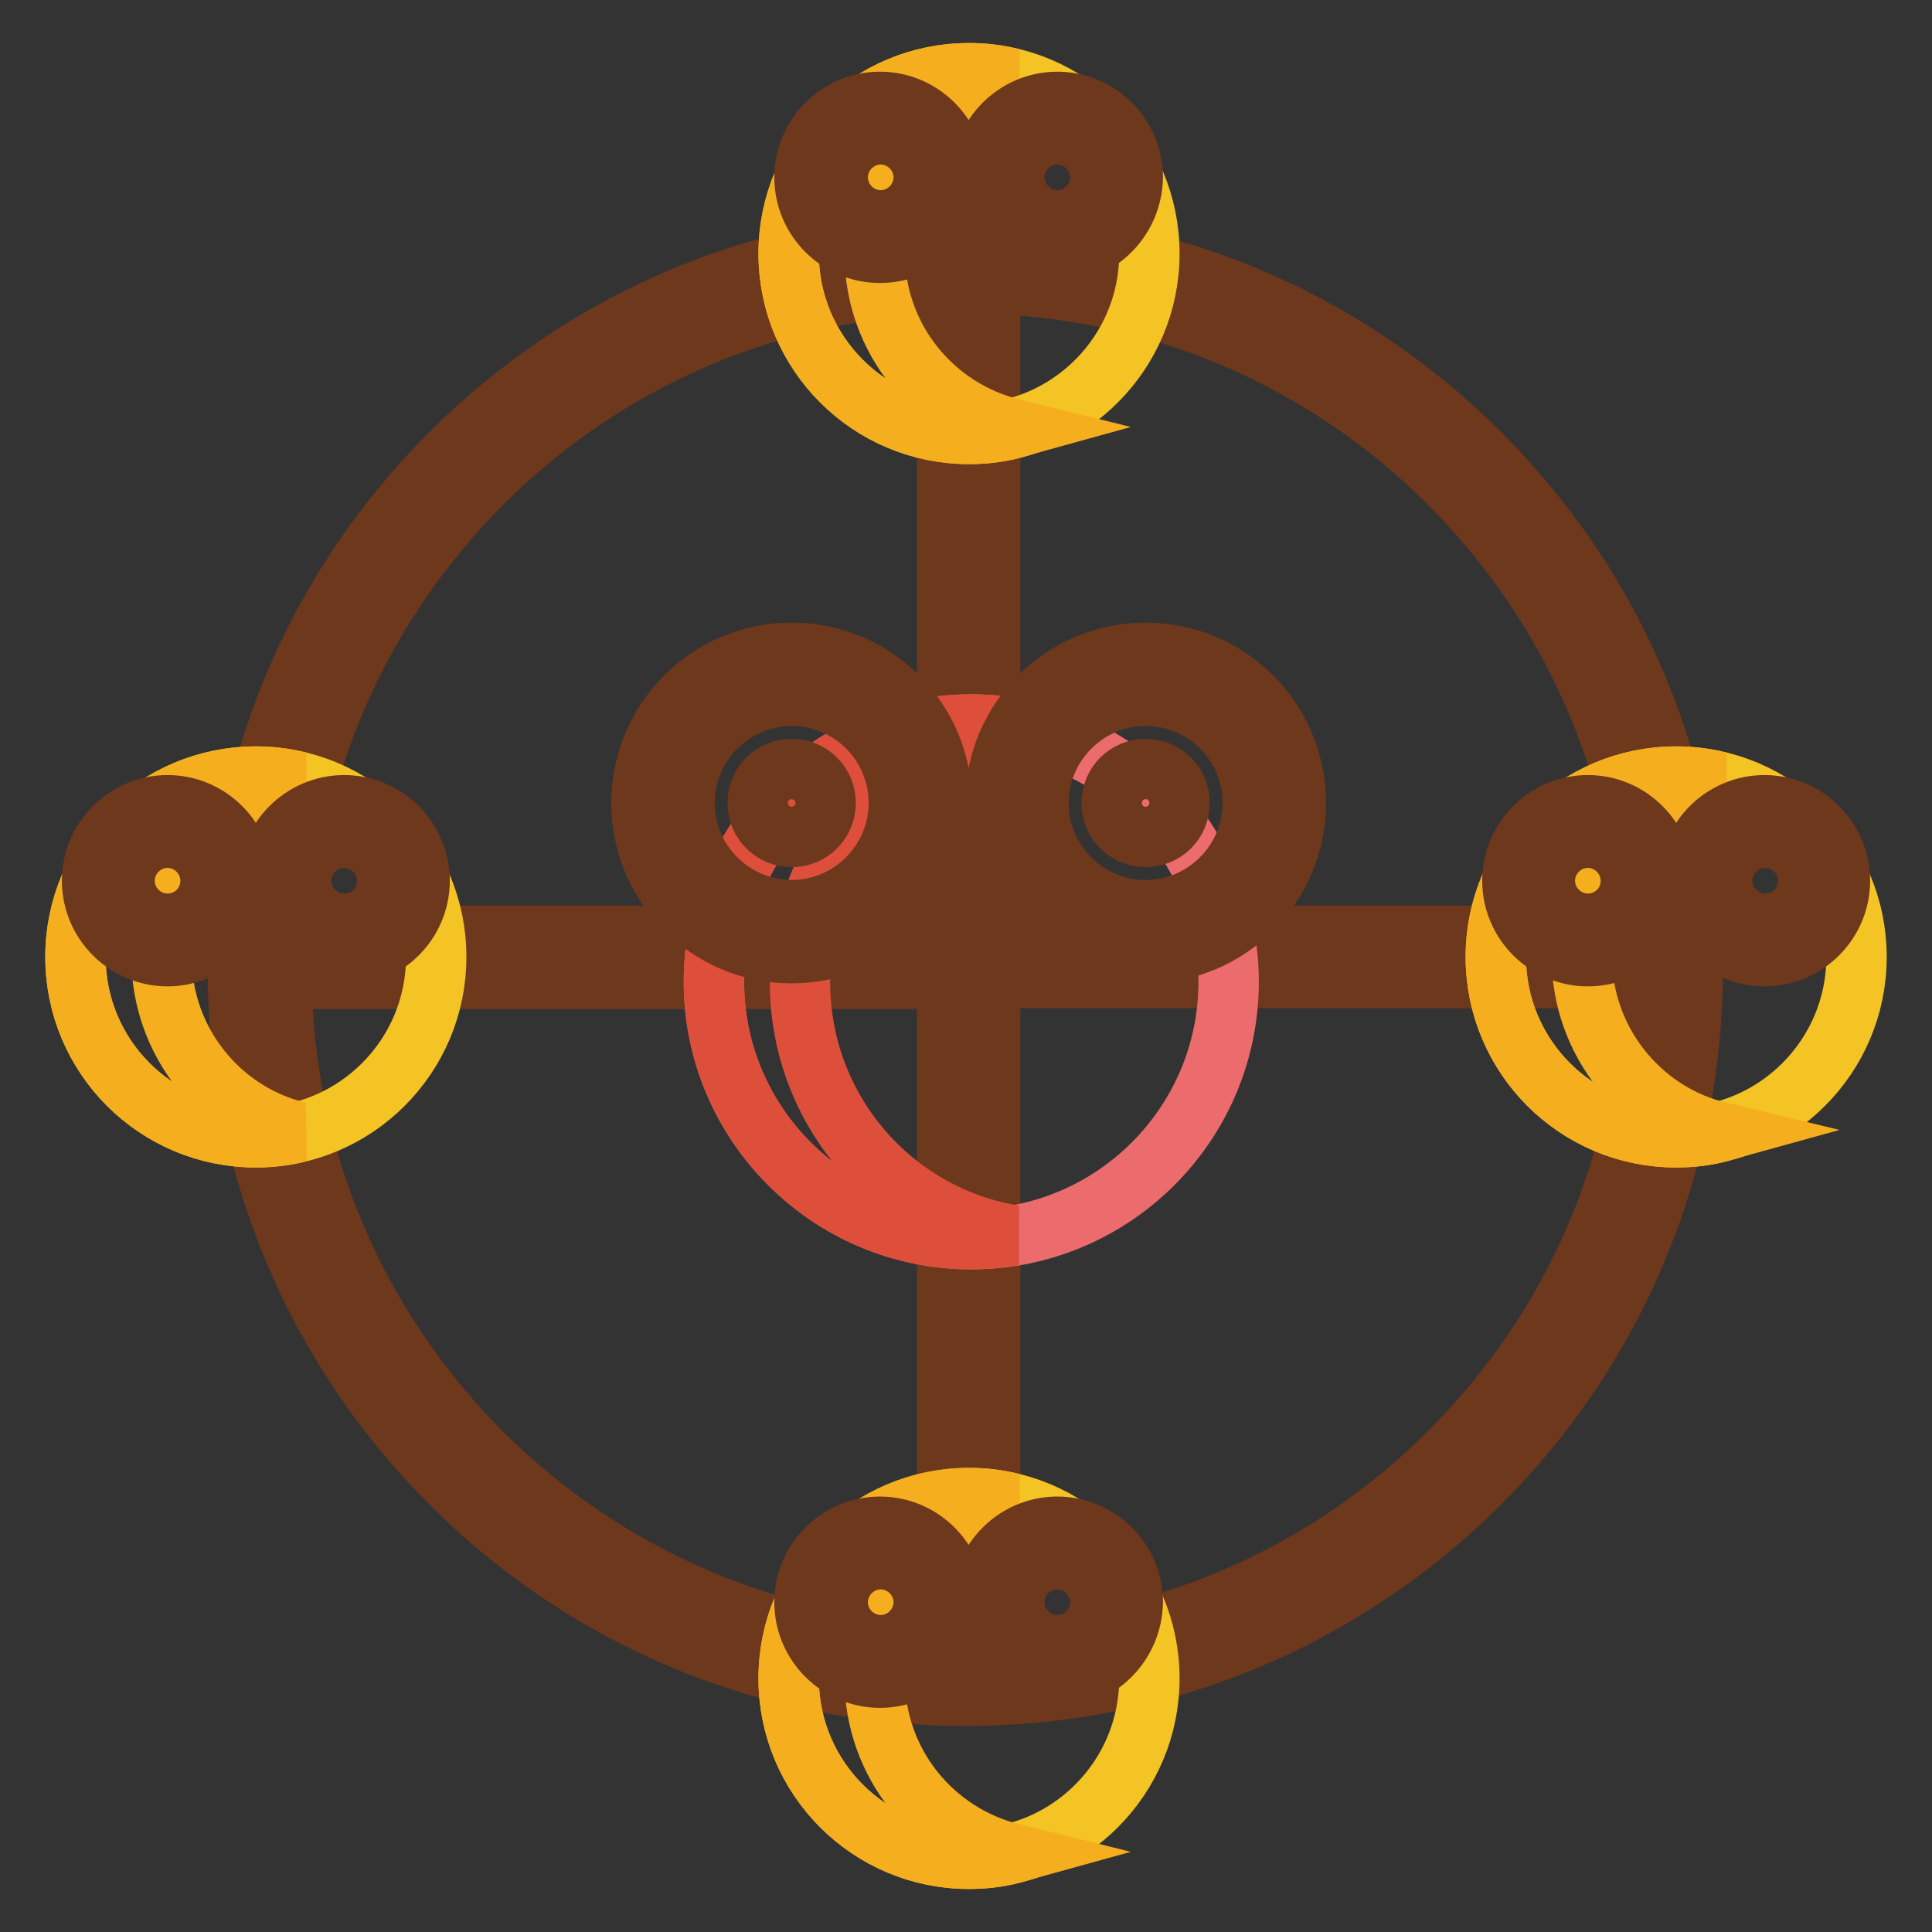
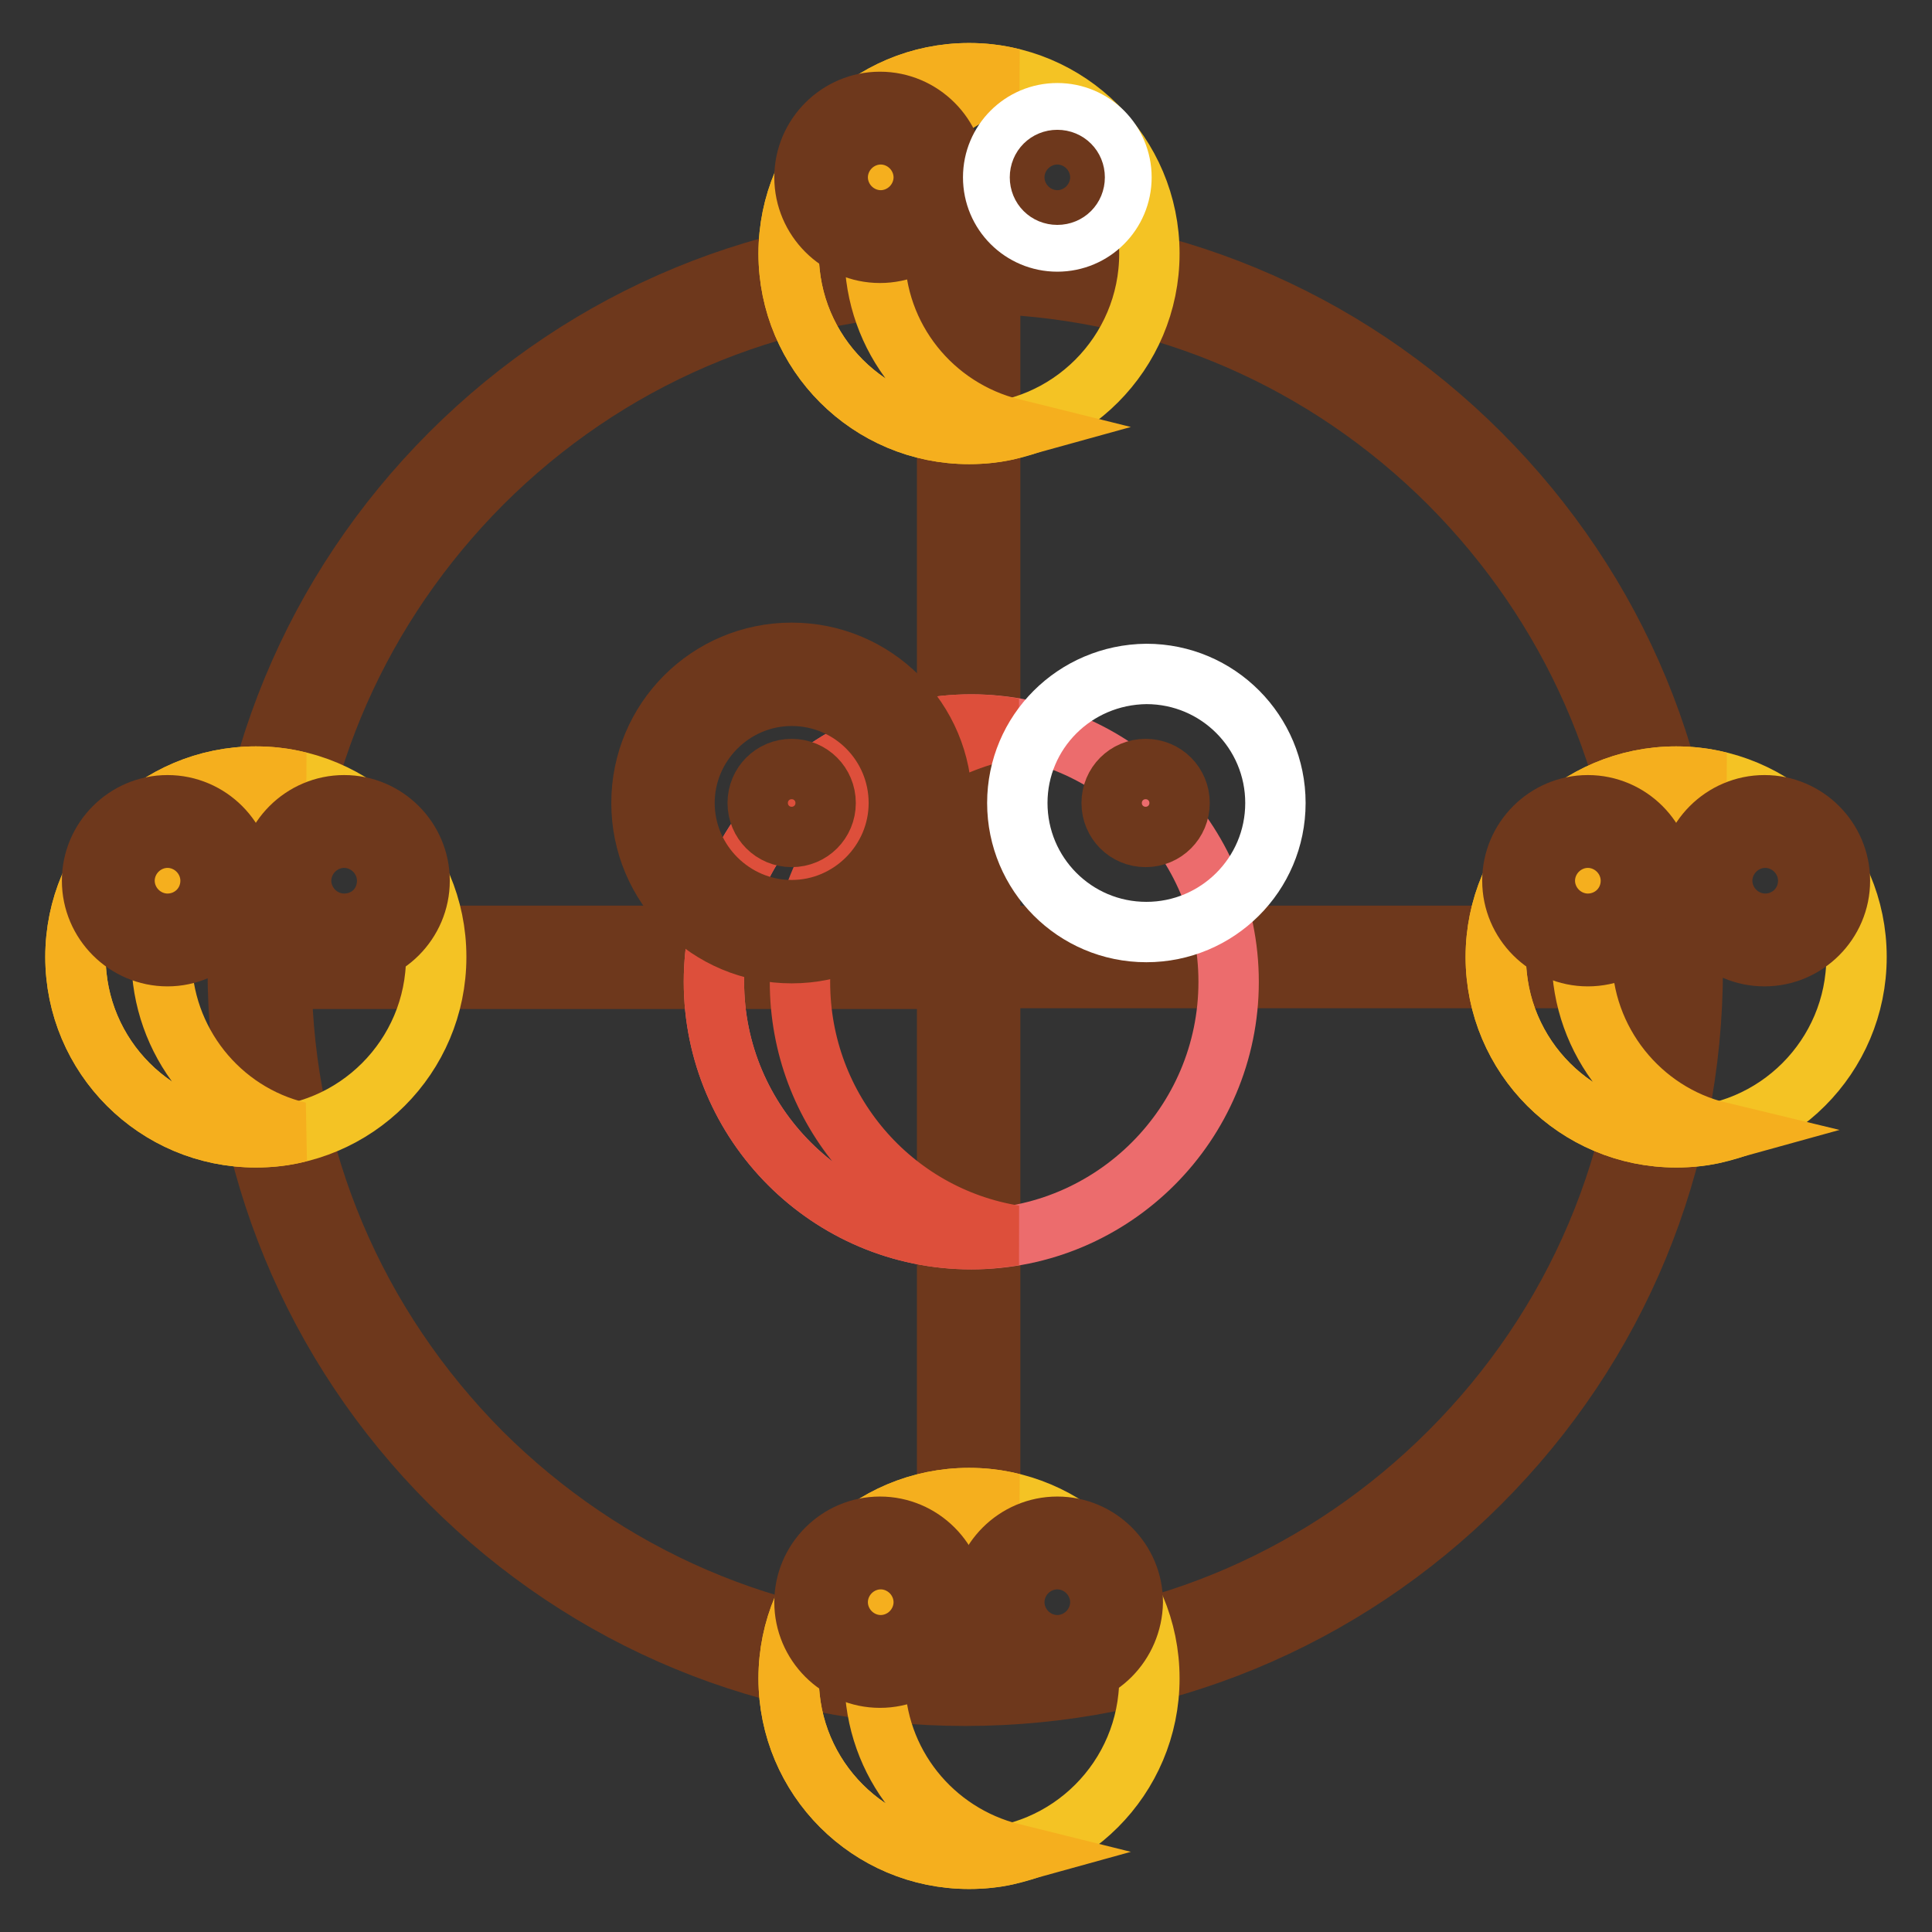
<svg xmlns="http://www.w3.org/2000/svg" version="1.1" x="0px" y="0px" viewBox="0 0 256 256" enable-background="new 0 0 256 256" xml:space="preserve">
  <rect x="0" y="0" width="256" height="256" fill="#333333" stroke="none" />
  <g>
    <path stroke-width="8" fill-opacity="0" stroke="#6e381c" d="M196.1,60.1c-18.2-18.2-42.4-28.2-68.2-28.2c-25.7,0-50,10-68.2,28.2c-18.2,18.2-28.2,42.4-28.2,68.2 c0,25.7,10,50,28.2,68.2s42.4,28.2,68.2,28.2c25.7,0,50-10,68.2-28.2c18.2-18.2,28.2-42.4,28.2-68.2 C224.4,102.5,214.3,78.3,196.1,60.1z M218.6,124h-87.4V37.6c23,0.8,44.5,10.1,60.9,26.5C208.2,80.3,217.5,101.4,218.6,124z  M63.8,64.1c16.6-16.6,38.4-25.9,61.7-26.5V124H37.4C38.4,101.4,47.7,80.3,63.8,64.1z M37.3,129.7h88.2V219 c-23.3-0.6-45.1-10-61.7-26.5C47,175.6,37.6,153.4,37.3,129.7z M192.1,192.4c-16.4,16.4-37.9,25.7-60.9,26.5v-89.3h87.5 C218.3,153.4,208.9,175.6,192.1,192.4z" />
    <path stroke-width="8" fill-opacity="0" stroke="#f4c324" d="M10,126.8c0,13.2,10.7,23.9,23.9,23.9c13.2,0,23.9-10.7,23.9-23.9c0-13.2-10.7-23.9-23.9-23.9 C20.7,102.9,10,113.6,10,126.8z" />
    <path stroke-width="8" fill-opacity="0" stroke="#f5af1e" d="M21.4,126.8c0-11.2,7.8-20.6,18.2-23.2c-1.9-0.5-3.8-0.7-5.7-0.7c-13.2,0-23.9,10.7-23.9,23.9 c0,13.2,10.7,23.9,23.9,23.9c2,0,3.9-0.2,5.7-0.7C29.1,147.5,21.4,138,21.4,126.8z" />
    <path stroke-width="8" fill-opacity="0" stroke="#ffffff" d="M13.6,116.7c0,4.7,3.8,8.5,8.5,8.5s8.5-3.8,8.5-8.5l0,0c0-4.7-3.8-8.5-8.5-8.5S13.6,112,13.6,116.7 L13.6,116.7z" />
    <path stroke-width="8" fill-opacity="0" stroke="#6e381c" d="M22.2,126.7c-5.5,0-10-4.5-10-10s4.5-10,10-10s10,4.5,10,10S27.6,126.7,22.2,126.7z M22.2,109.6 c-3.9,0-7.1,3.2-7.1,7.1c0,3.9,3.2,7.1,7.1,7.1s7.1-3.2,7.1-7.1C29.3,112.8,26.1,109.6,22.2,109.6z" />
    <path stroke-width="8" fill-opacity="0" stroke="#6e381c" d="M19.9,116.7c0,1.3,1,2.3,2.3,2.3s2.3-1,2.3-2.3c0-1.3-1-2.3-2.3-2.3S19.9,115.5,19.9,116.7z" />
    <path stroke-width="8" fill-opacity="0" stroke="#ffffff" d="M37.1,116.7c0,4.7,3.8,8.5,8.5,8.5c4.7,0,8.5-3.8,8.5-8.5l0,0c0-4.7-3.8-8.5-8.5-8.5 C40.9,108.2,37.1,112,37.1,116.7L37.1,116.7z" />
    <path stroke-width="8" fill-opacity="0" stroke="#6e381c" d="M45.6,126.7c-5.5,0-10-4.5-10-10s4.5-10,10-10c5.5,0,10,4.5,10,10S51.1,126.7,45.6,126.7z M45.6,109.6 c-3.9,0-7.1,3.2-7.1,7.1c0,3.9,3.2,7.1,7.1,7.1c3.9,0,7.1-3.2,7.1-7.1C52.7,112.8,49.5,109.6,45.6,109.6z" />
    <path stroke-width="8" fill-opacity="0" stroke="#6e381c" d="M43.3,116.7c0,1.3,1,2.3,2.3,2.3c1.3,0,2.3-1,2.3-2.3c0-1.3-1-2.3-2.3-2.3 C44.4,114.4,43.3,115.5,43.3,116.7z" />
    <path stroke-width="8" fill-opacity="0" stroke="#f4c324" d="M198.2,126.8c0,13.2,10.7,23.9,23.9,23.9c13.2,0,23.9-10.7,23.9-23.9c0-13.2-10.7-23.9-23.9-23.9 C208.9,102.9,198.2,113.6,198.2,126.8z" />
    <path stroke-width="8" fill-opacity="0" stroke="#f5af1e" d="M209.6,126.8c0-11.2,7.8-20.6,18.2-23.2c-1.9-0.5-3.8-0.7-5.7-0.7c-13.2,0-23.9,10.7-23.9,23.9 c0,13.2,10.7,23.9,23.9,23.9c2,0,3.9-0.2,5.7-0.7C217.4,147.5,209.6,138,209.6,126.8z" />
    <path stroke-width="8" fill-opacity="0" stroke="#ffffff" d="M201.9,116.7c0,4.7,3.8,8.5,8.5,8.5c4.7,0,8.5-3.8,8.5-8.5l0,0c0-4.7-3.8-8.5-8.5-8.5 C205.7,108.2,201.9,112,201.9,116.7L201.9,116.7z" />
    <path stroke-width="8" fill-opacity="0" stroke="#6e381c" d="M210.4,126.7c-5.5,0-10-4.5-10-10s4.5-10,10-10c5.5,0,10,4.5,10,10S215.9,126.7,210.4,126.7z M210.4,109.6 c-3.9,0-7.1,3.2-7.1,7.1c0,3.9,3.2,7.1,7.1,7.1c3.9,0,7.1-3.2,7.1-7.1C217.5,112.8,214.3,109.6,210.4,109.6z" />
    <path stroke-width="8" fill-opacity="0" stroke="#6e381c" d="M208.1,116.7c0,1.3,1,2.3,2.3,2.3c1.3,0,2.3-1,2.3-2.3c0-1.3-1-2.3-2.3-2.3 C209.1,114.4,208.1,115.5,208.1,116.7z" />
-     <path stroke-width="8" fill-opacity="0" stroke="#ffffff" d="M225.3,116.7c0,4.7,3.8,8.5,8.5,8.5c4.7,0,8.5-3.8,8.5-8.5l0,0c0-4.7-3.8-8.5-8.5-8.5 C229.1,108.2,225.3,112,225.3,116.7L225.3,116.7z" />
    <path stroke-width="8" fill-opacity="0" stroke="#6e381c" d="M233.8,126.7c-5.5,0-10-4.5-10-10s4.5-10,10-10c5.5,0,10,4.5,10,10S239.3,126.7,233.8,126.7z M233.8,109.6 c-3.9,0-7.1,3.2-7.1,7.1c0,3.9,3.2,7.1,7.1,7.1c3.9,0,7.1-3.2,7.1-7.1C240.9,112.8,237.8,109.6,233.8,109.6z" />
    <path stroke-width="8" fill-opacity="0" stroke="#6e381c" d="M231.6,116.7c0,1.3,1,2.3,2.3,2.3c1.3,0,2.3-1,2.3-2.3c0-1.3-1-2.3-2.3-2.3 C232.6,114.4,231.6,115.5,231.6,116.7z" />
    <path stroke-width="8" fill-opacity="0" stroke="#f4c324" d="M104.5,222.4c0,13.2,10.7,23.9,23.9,23.9s23.9-10.7,23.9-23.9c0-13.2-10.7-23.9-23.9-23.9 S104.5,209.2,104.5,222.4z" />
    <path stroke-width="8" fill-opacity="0" stroke="#ec6c6d" d="M94.6,130.1c0,18.8,15.3,34.1,34.1,34.1c18.8,0,34.1-15.3,34.1-34.1c0-18.8-15.3-34.1-34.1-34.1 C109.9,96,94.6,111.3,94.6,130.1z" />
    <path stroke-width="8" fill-opacity="0" stroke="#dd4f3b" d="M106,130.1c0-16.9,12.3-30.9,28.4-33.6c-1.9-0.3-3.8-0.5-5.7-0.5c-18.8,0-34.1,15.3-34.1,34.1 c0,18.8,15.3,34.1,34.1,34.1c1.9,0,3.8-0.2,5.7-0.5C118.3,161.1,106,147.1,106,130.1z" />
    <path stroke-width="8" fill-opacity="0" stroke="#ffffff" d="M87.9,106.4c0,9.4,7.6,17.1,17.1,17.1s17.1-7.6,17.1-17.1c0-9.4-7.6-17.1-17.1-17.1S87.9,97,87.9,106.4 L87.9,106.4z" />
    <path stroke-width="8" fill-opacity="0" stroke="#6e381c" d="M104.9,126.3c-11,0-19.9-8.9-19.9-19.9c0-11,8.9-19.9,19.9-19.9s19.9,8.9,19.9,19.9 C124.8,117.4,115.9,126.3,104.9,126.3z M104.9,92.2c-7.8,0-14.2,6.4-14.2,14.2c0,7.8,6.4,14.2,14.2,14.2s14.2-6.4,14.2-14.2 C119.1,98.6,112.8,92.2,104.9,92.2z" />
    <path stroke-width="8" fill-opacity="0" stroke="#6e381c" d="M100.4,106.4c0,2.5,2,4.5,4.5,4.5s4.5-2,4.5-4.5c0-2.5-2-4.5-4.5-4.5S100.4,103.9,100.4,106.4z" />
    <path stroke-width="8" fill-opacity="0" stroke="#ffffff" d="M134.8,106.4c0,9.4,7.6,17.1,17.1,17.1c9.4,0,17.1-7.6,17.1-17.1c0-9.4-7.6-17.1-17.1-17.1 C142.4,89.4,134.8,97,134.8,106.4L134.8,106.4z" />
-     <path stroke-width="8" fill-opacity="0" stroke="#6e381c" d="M151.8,126.3c-11,0-19.9-8.9-19.9-19.9c0-11,8.9-19.9,19.9-19.9c11,0,19.9,8.9,19.9,19.9 C171.7,117.4,162.8,126.3,151.8,126.3z M151.8,92.2c-7.8,0-14.2,6.4-14.2,14.2c0,7.8,6.4,14.2,14.2,14.2c7.8,0,14.2-6.4,14.2-14.2 C166,98.6,159.7,92.2,151.8,92.2z" />
    <path stroke-width="8" fill-opacity="0" stroke="#6e381c" d="M147.3,106.4c0,2.5,2,4.5,4.5,4.5s4.5-2,4.5-4.5c0-2.5-2-4.5-4.5-4.5S147.3,103.9,147.3,106.4z" />
    <path stroke-width="8" fill-opacity="0" stroke="#f4c324" d="M104.5,33.6c0,13.2,10.7,23.9,23.9,23.9s23.9-10.7,23.9-23.9S141.6,9.7,128.4,9.7S104.5,20.4,104.5,33.6z" />
    <path stroke-width="8" fill-opacity="0" stroke="#f5af1e" d="M115.9,33.6c0-11.2,7.8-20.6,18.2-23.2c-1.9-0.5-3.8-0.7-5.7-0.7c-13.2,0-23.9,10.7-23.9,23.9 s10.7,23.9,23.9,23.9c2,0,3.9-0.2,5.7-0.7C123.6,54.2,115.9,44.8,115.9,33.6L115.9,33.6z" />
    <path stroke-width="8" fill-opacity="0" stroke="#ffffff" d="M108.1,23.5c0,4.7,3.8,8.5,8.5,8.5s8.5-3.8,8.5-8.5c0-4.7-3.8-8.5-8.5-8.5S108.1,18.8,108.1,23.5z" />
    <path stroke-width="8" fill-opacity="0" stroke="#6e381c" d="M116.6,33.5c-5.5,0-10-4.5-10-10c0-5.5,4.5-10,10-10s10,4.5,10,10C126.6,29,122.1,33.5,116.6,33.5z  M116.6,16.4c-3.9,0-7.1,3.2-7.1,7.1s3.2,7.1,7.1,7.1s7.1-3.2,7.1-7.1S120.6,16.4,116.6,16.4z" />
    <path stroke-width="8" fill-opacity="0" stroke="#6e381c" d="M114.4,23.5c0,1.3,1,2.3,2.3,2.3s2.3-1,2.3-2.3s-1-2.3-2.3-2.3S114.4,22.2,114.4,23.5z" />
    <path stroke-width="8" fill-opacity="0" stroke="#ffffff" d="M131.6,23.5c0,4.7,3.8,8.5,8.5,8.5c4.7,0,8.5-3.8,8.5-8.5c0-4.7-3.8-8.5-8.5-8.5 C135.4,15,131.6,18.8,131.6,23.5z" />
-     <path stroke-width="8" fill-opacity="0" stroke="#6e381c" d="M140.1,33.5c-5.5,0-10-4.5-10-10c0-5.5,4.5-10,10-10c5.5,0,10,4.5,10,10C150,29,145.6,33.5,140.1,33.5z  M140.1,16.4c-3.9,0-7.1,3.2-7.1,7.1s3.2,7.1,7.1,7.1c3.9,0,7.1-3.2,7.1-7.1S144,16.4,140.1,16.4z" />
    <path stroke-width="8" fill-opacity="0" stroke="#6e381c" d="M137.8,23.5c0,1.3,1,2.3,2.3,2.3c1.3,0,2.3-1,2.3-2.3s-1-2.3-2.3-2.3C138.8,21.2,137.8,22.2,137.8,23.5z" />
    <path stroke-width="8" fill-opacity="0" stroke="#f5af1e" d="M115.9,222.4c0-11.2,7.8-20.6,18.2-23.2c-1.9-0.5-3.8-0.7-5.7-0.7c-13.2,0-23.9,10.7-23.9,23.9 c0,13.2,10.7,23.9,23.9,23.9c2,0,3.9-0.2,5.7-0.7C123.6,243,115.9,233.6,115.9,222.4z" />
    <path stroke-width="8" fill-opacity="0" stroke="#ffffff" d="M108.1,212.3c0,4.7,3.8,8.5,8.5,8.5s8.5-3.8,8.5-8.5l0,0c0-4.7-3.8-8.5-8.5-8.5S108.1,207.6,108.1,212.3 L108.1,212.3z" />
    <path stroke-width="8" fill-opacity="0" stroke="#6e381c" d="M116.6,222.3c-5.5,0-10-4.5-10-10c0-5.5,4.5-10,10-10s10,4.5,10,10C126.6,217.8,122.1,222.3,116.6,222.3z  M116.6,205.2c-3.9,0-7.1,3.2-7.1,7.1c0,3.9,3.2,7.1,7.1,7.1s7.1-3.2,7.1-7.1C123.8,208.4,120.6,205.2,116.6,205.2z" />
    <path stroke-width="8" fill-opacity="0" stroke="#6e381c" d="M114.4,212.3c0,1.3,1,2.3,2.3,2.3s2.3-1,2.3-2.3c0-1.3-1-2.3-2.3-2.3S114.4,211,114.4,212.3z" />
    <path stroke-width="8" fill-opacity="0" stroke="#ffffff" d="M131.6,212.3c0,4.7,3.8,8.5,8.5,8.5c4.7,0,8.5-3.8,8.5-8.5l0,0c0-4.7-3.8-8.5-8.5-8.5 C135.4,203.8,131.6,207.6,131.6,212.3L131.6,212.3z" />
    <path stroke-width="8" fill-opacity="0" stroke="#6e381c" d="M140.1,222.3c-5.5,0-10-4.5-10-10c0-5.5,4.5-10,10-10c5.5,0,10,4.5,10,10 C150,217.8,145.6,222.3,140.1,222.3z M140.1,205.2c-3.9,0-7.1,3.2-7.1,7.1c0,3.9,3.2,7.1,7.1,7.1c3.9,0,7.1-3.2,7.1-7.1 C147.2,208.4,144,205.2,140.1,205.2z" />
    <path stroke-width="8" fill-opacity="0" stroke="#6e381c" d="M137.8,212.3c0,1.3,1,2.3,2.3,2.3c1.3,0,2.3-1,2.3-2.3c0-1.3-1-2.3-2.3-2.3 C138.8,210,137.8,211,137.8,212.3z" />
  </g>
</svg>